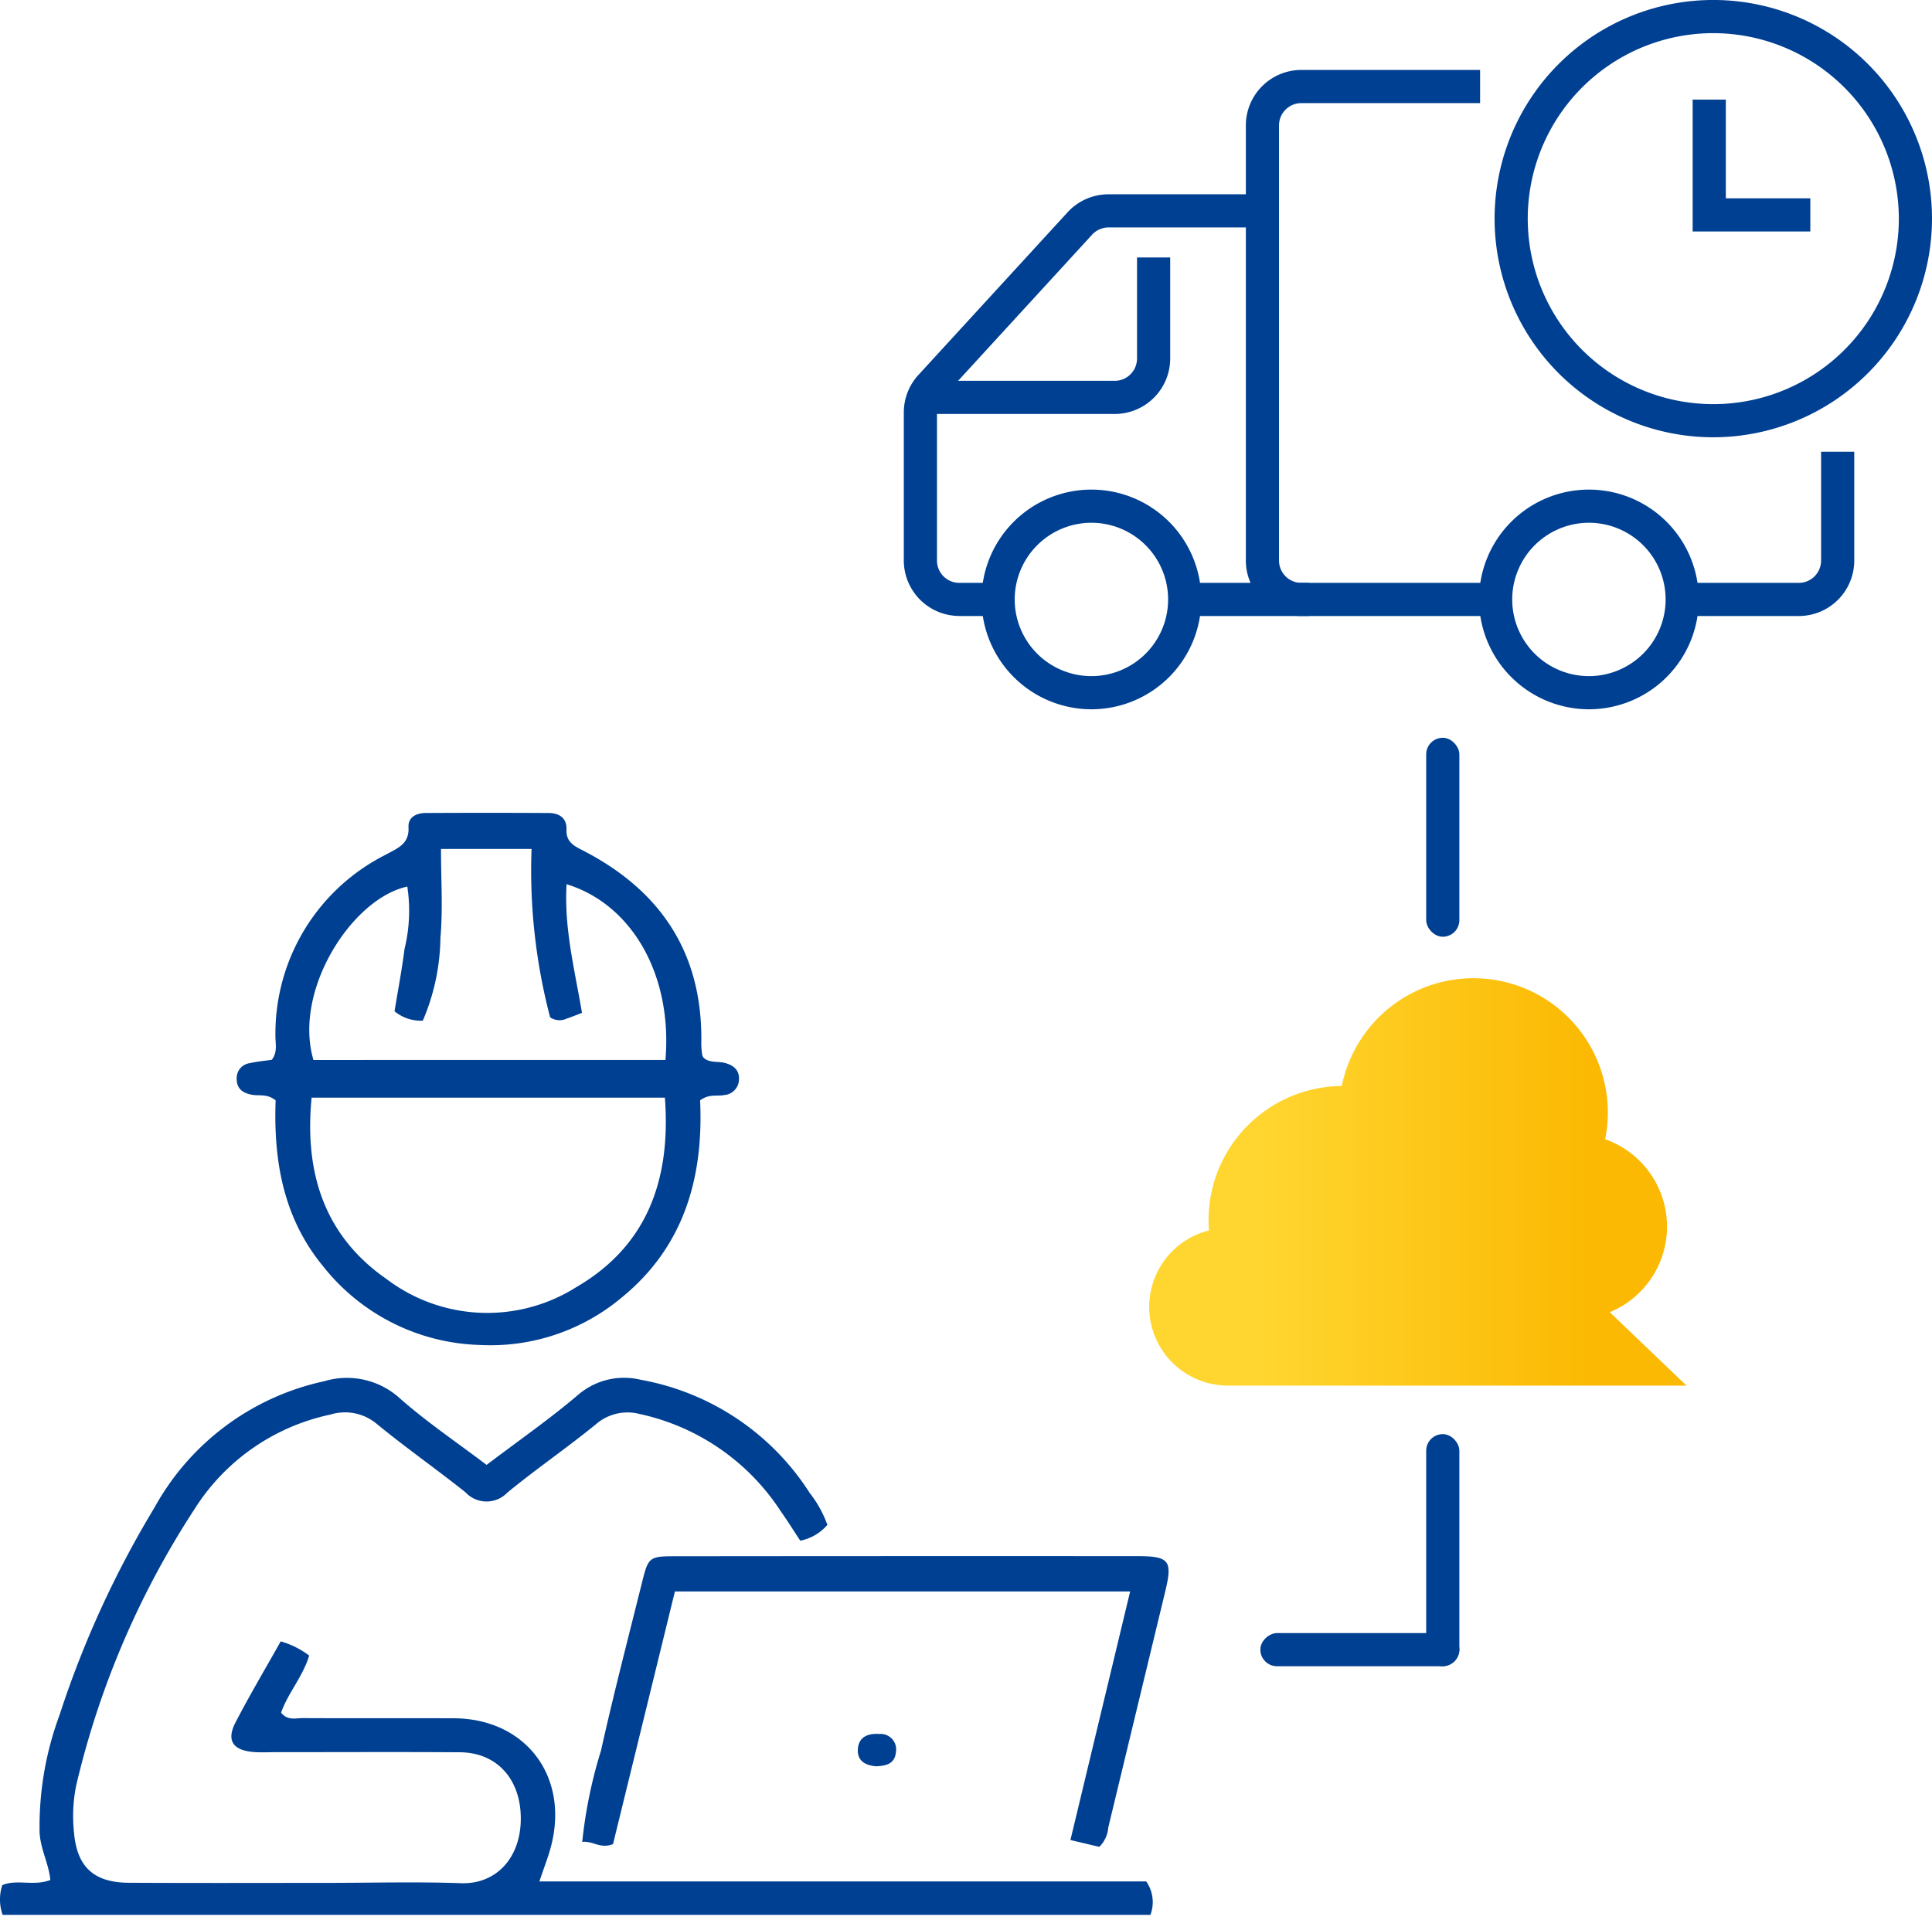
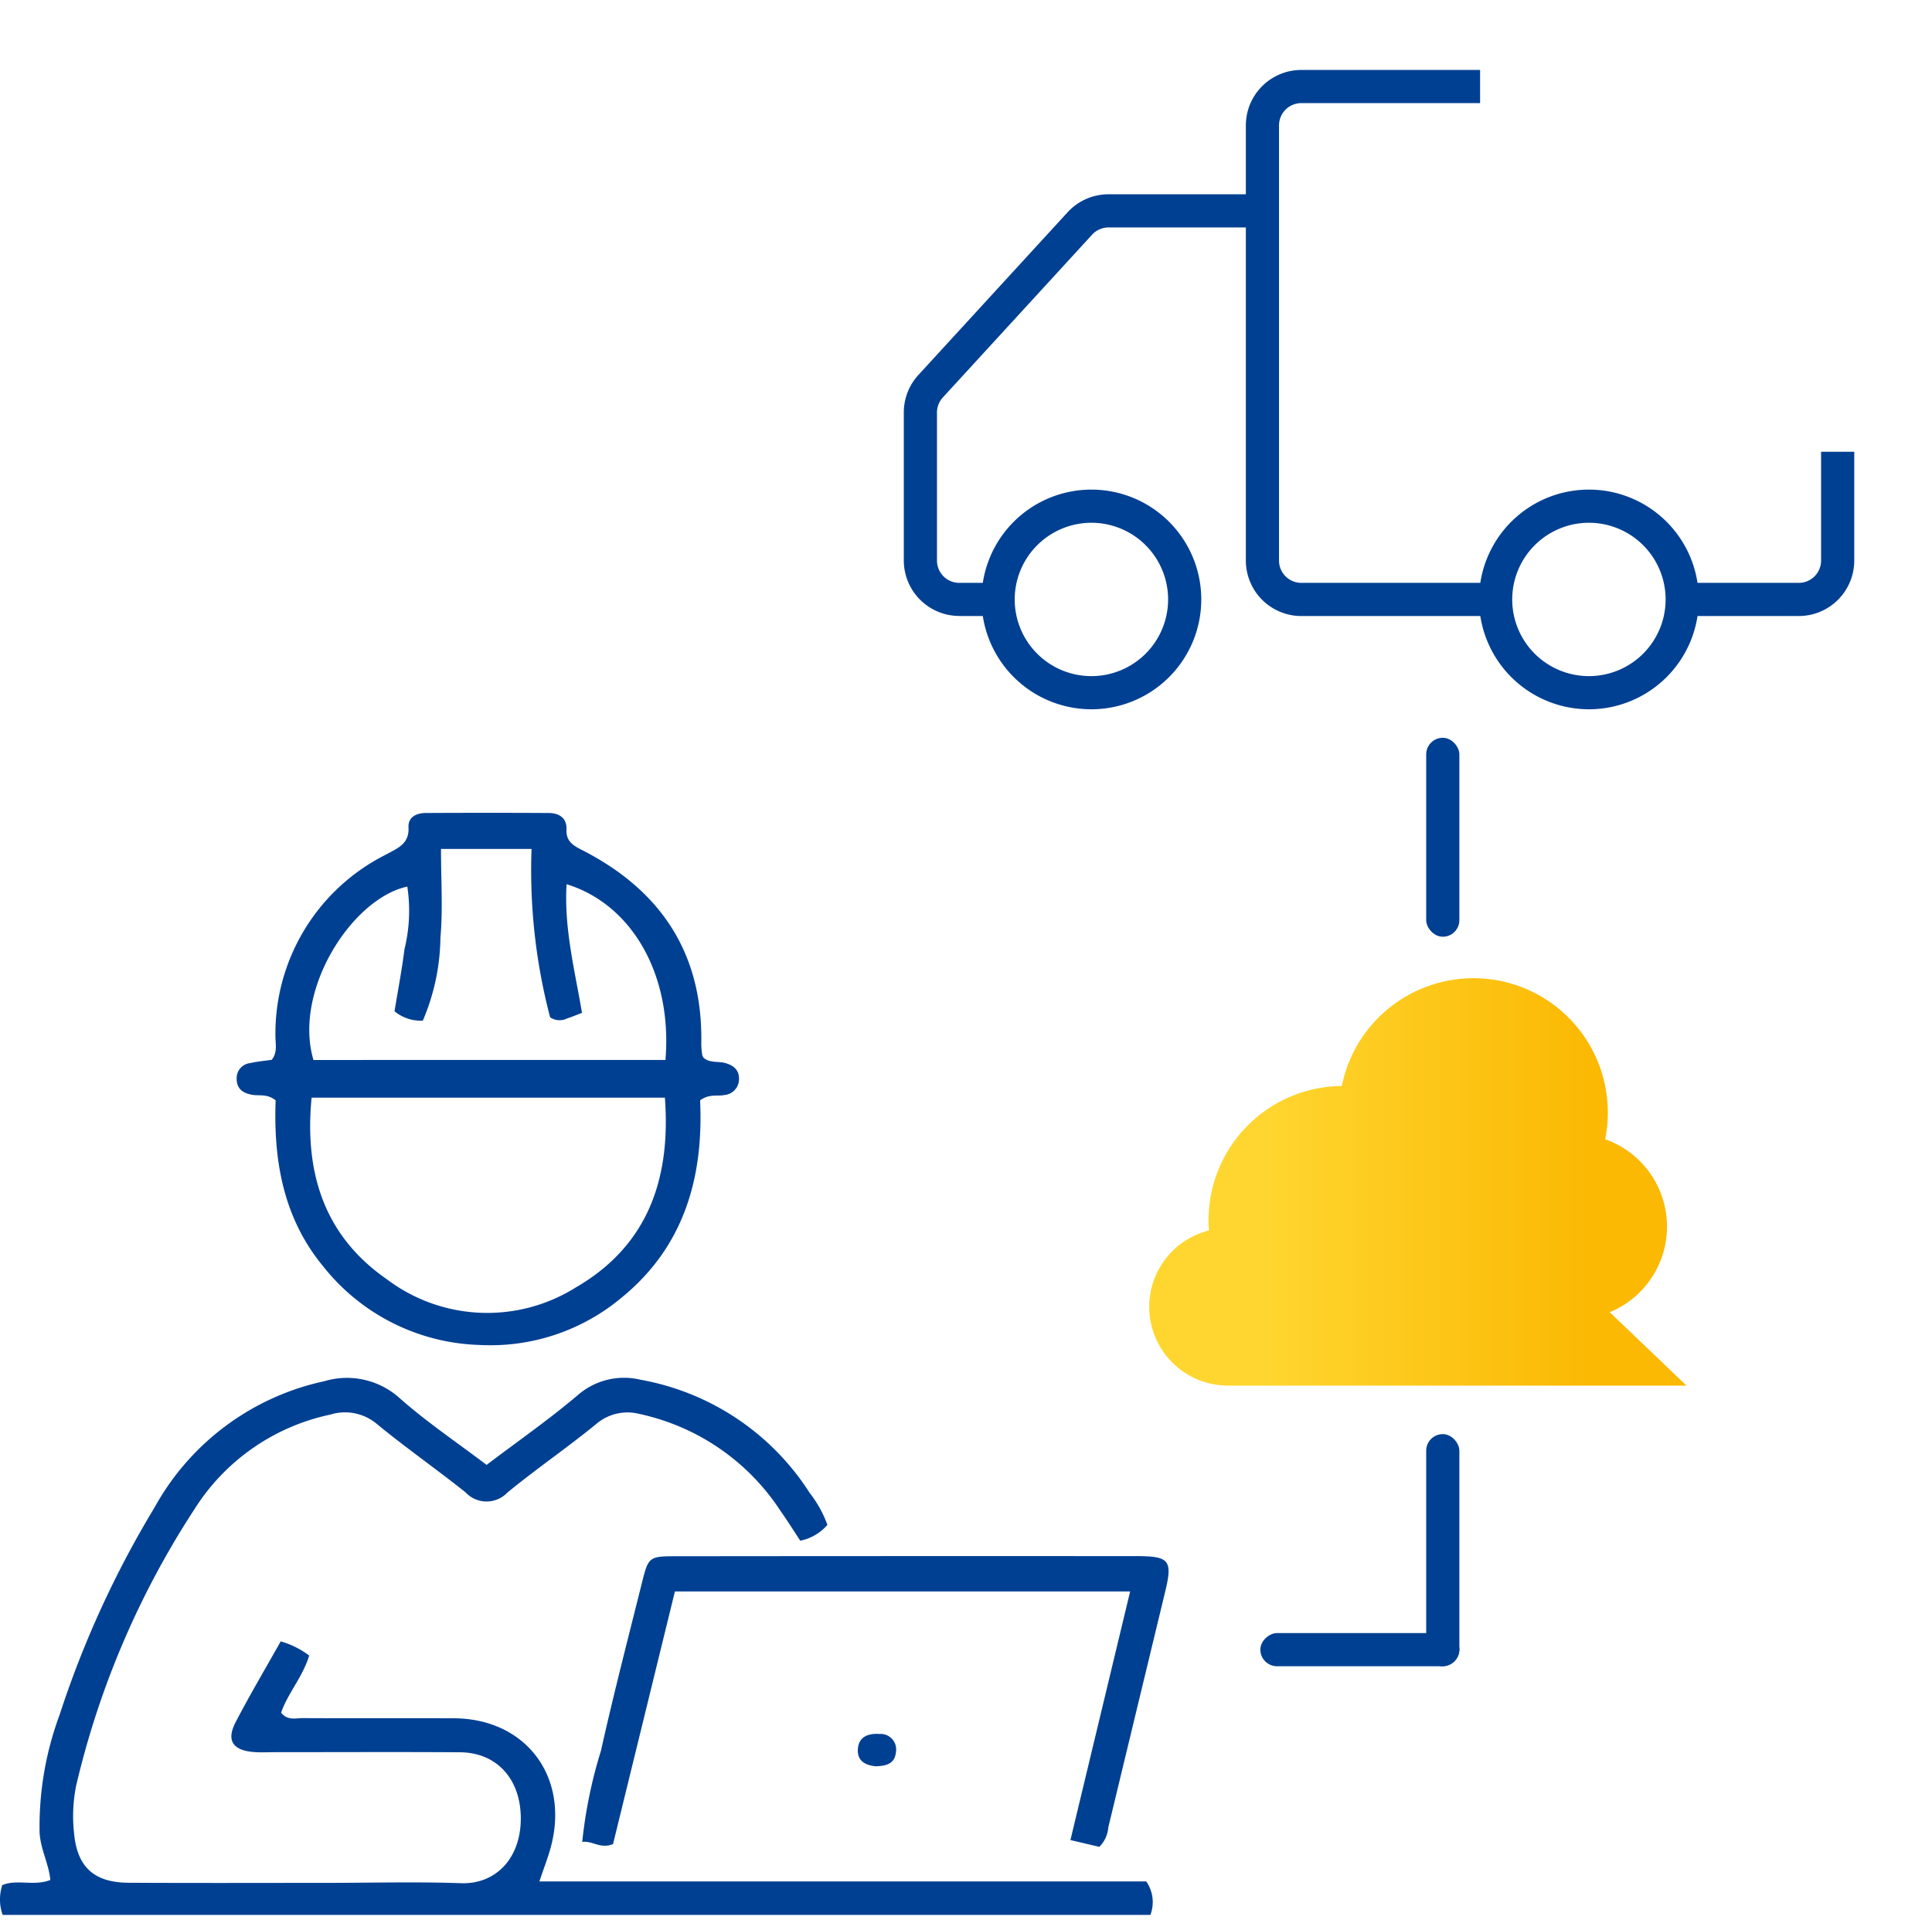
<svg xmlns="http://www.w3.org/2000/svg" width="116.5" height="116" viewBox="0 0 116.5 116">
  <defs>
    <clipPath id="clip-path">
      <rect id="長方形_930" data-name="長方形 930" width="70.463" height="66.478" fill="none" />
    </clipPath>
    <linearGradient id="linear-gradient" x1="0.817" y1="1" x2="0.207" y2="1" gradientUnits="objectBoundingBox">
      <stop offset="0" stop-color="#fbb903" />
      <stop offset="1" stop-color="#ffd630" />
    </linearGradient>
    <clipPath id="clip-path-2">
      <rect id="長方形_940" data-name="長方形 940" width="62" height="42.781" fill="none" />
    </clipPath>
  </defs>
  <g id="img_kintone-eanbai" transform="translate(-577 -2076.5)">
-     <rect id="長方形_550" data-name="長方形 550" width="116" height="116" transform="translate(577.5 2076.5)" fill="none" />
    <g id="グループ_1285" data-name="グループ 1285" transform="translate(577 2125.521)">
      <g id="グループ_1284" data-name="グループ 1284" clip-path="url(#clip-path)">
        <path id="パス_7108" data-name="パス 7108" d="M16.926,266.649a5.238,5.238,0,0,1,1.717.856c-.382,1.284-1.285,2.264-1.693,3.446.4.495.886.325,1.3.327,3.034.016,6.067,0,9.1.01,4.335.012,6.985,3.494,5.876,7.729-.169.645-.419,1.268-.7,2.111H69.117a2.18,2.18,0,0,1,.253,2.02H.16a2.784,2.784,0,0,1-.024-1.794c.888-.379,1.88.079,2.9-.312-.09-.965-.591-1.853-.648-2.85a19.334,19.334,0,0,1,1.2-7.093A60.1,60.1,0,0,1,9.32,258.572a15.386,15.386,0,0,1,10.231-7.613,4.746,4.746,0,0,1,4.526,1c1.625,1.444,3.447,2.667,5.264,4.047,1.9-1.441,3.789-2.753,5.531-4.236a4.248,4.248,0,0,1,3.757-.9,15.3,15.3,0,0,1,10.2,6.833,6.877,6.877,0,0,1,1.063,1.92,2.906,2.906,0,0,1-1.636.954c-.384-.582-.762-1.188-1.173-1.77a13.57,13.57,0,0,0-8.513-5.872,2.9,2.9,0,0,0-2.642.625c-1.74,1.419-3.6,2.691-5.333,4.116a1.735,1.735,0,0,1-2.53-.021c-1.758-1.4-3.6-2.689-5.336-4.114a2.981,2.981,0,0,0-2.813-.569,12.82,12.82,0,0,0-8.212,5.74,52.278,52.278,0,0,0-7.11,16.632,9.313,9.313,0,0,0-.13,2.852c.18,2.057,1.2,3,3.284,3.013,3.989.022,7.978.008,11.966.007,2.7,0,5.4-.075,8.089.02,2.049.072,3.553-1.443,3.6-3.788.047-2.446-1.416-4.094-3.665-4.109-3.708-.025-7.416-.006-11.123-.006-.449,0-.9.027-1.348-.012-1.231-.107-1.624-.7-1.067-1.779.847-1.636,1.79-3.222,2.727-4.892" transform="translate(0 -216.67)" fill="#004092" />
        <path id="パス_7109" data-name="パス 7109" d="M107.3,17.351c-.514-.414-.989-.263-1.42-.338-.561-.1-.938-.358-.935-.983a.91.91,0,0,1,.809-.928c.433-.1.881-.138,1.306-.2.372-.468.213-.992.222-1.479a12.073,12.073,0,0,1,6.668-10.9c.7-.391,1.41-.627,1.357-1.65-.031-.613.479-.855,1.037-.858q3.7-.019,7.4,0c.647,0,1.117.3,1.089.995s.371.951.913,1.226c4.787,2.435,7.331,6.264,7.215,11.725a4.592,4.592,0,0,0,.061.664.541.541,0,0,0,.082.157c.365.321.847.2,1.271.307.551.144.911.449.856,1.061a.958.958,0,0,1-.878.877c-.43.088-.9-.088-1.463.32.213,4.569-.92,8.782-4.712,11.881a12.318,12.318,0,0,1-8.572,2.874,12.5,12.5,0,0,1-9.459-4.76c-2.419-2.937-2.982-6.425-2.852-9.982m2.169-.176c-.441,4.531.76,8.33,4.523,10.945a10.05,10.05,0,0,0,11.425.493c4.3-2.5,5.725-6.5,5.355-11.438ZM130.8,14.911c.432-5.1-2-9.38-5.961-10.6-.162,2.659.5,5.2.929,7.76-.371.14-.625.251-.888.331a1.013,1.013,0,0,1-1.034-.064,34.922,34.922,0,0,1-1.119-10.155h-5.461c0,1.892.119,3.637-.034,5.358a13.122,13.122,0,0,1-1.062,5,2.489,2.489,0,0,1-1.706-.566c.215-1.316.448-2.525.6-3.744a9.7,9.7,0,0,0,.171-3.777c-3.342.717-6.9,6.273-5.659,10.459Z" transform="translate(-90.674 0)" fill="#004092" />
        <path id="パス_7110" data-name="パス 7110" d="M291.232,331.847H263.78l-3.731,15.235c-.774.315-1.214-.21-1.857-.129a28.278,28.278,0,0,1,1.132-5.51c.754-3.389,1.629-6.751,2.468-10.121.387-1.557.431-1.6,2.044-1.6q13.889-.015,27.778-.007c2,0,2.184.26,1.726,2.16q-1.715,7.1-3.428,14.21a1.839,1.839,0,0,1-.54,1.166l-1.742-.412,3.6-14.99" transform="translate(-223.083 -284.877)" fill="#004092" />
        <path id="パス_7111" data-name="パス 7111" d="M381.468,410.516c-.6-.057-1.1-.308-1.07-1,.035-.8.647-.993,1.308-.947a.934.934,0,0,1,.99,1.087c-.067.736-.615.84-1.228.863" transform="translate(-328.67 -353.004)" fill="#004092" />
      </g>
    </g>
    <path id="パス_7124" data-name="パス 7124" d="M3036.747-1184.427a4.747,4.747,0,0,1-4.747-4.748,4.748,4.748,0,0,1,3.6-4.608q-.023-.3-.023-.615a8.1,8.1,0,0,1,8.036-8.1,8.1,8.1,0,0,1,7.941-6.5,8.1,8.1,0,0,1,8.1,8.1,8.13,8.13,0,0,1-.161,1.613,5.586,5.586,0,0,1,3.73,5.269,5.586,5.586,0,0,1-3.452,5.163l4.63,4.429h-27.656Z" transform="translate(-2385.702 3344.5)" fill="url(#linear-gradient)" />
    <g id="グループ_1287" data-name="グループ 1287" transform="translate(631.5 2076.5)">
      <g id="グループ_1286" data-name="グループ 1286" transform="translate(0 0)" clip-path="url(#clip-path-2)">
        <path id="パス_7125" data-name="パス 7125" d="M4.688,37.156H11.72a3.347,3.347,0,0,0,3.343-3.344V27.25h-2v6.562a1.345,1.345,0,0,1-1.343,1.344H4.688Z" transform="translate(42.249 0)" fill="#004092" />
        <path id="パス_7126" data-name="パス 7126" d="M29.656,37.156H41.375v-2H29.656a1.346,1.346,0,0,1-1.344-1.344V7.562a1.345,1.345,0,0,1,1.344-1.343H40.437v-2H29.656a3.348,3.348,0,0,0-3.344,3.344v26.25a3.348,3.348,0,0,0,3.344,3.344" transform="translate(-5.687 0)" fill="#004092" />
        <path id="パス_7127" data-name="パス 7127" d="M20.688,42.781a6.625,6.625,0,1,0-6.625-6.625,6.632,6.632,0,0,0,6.625,6.625m0-11.25a4.625,4.625,0,1,1-4.625,4.625,4.63,4.63,0,0,1,4.625-4.625" transform="translate(20.624 0)" fill="#004092" />
        <path id="パス_7128" data-name="パス 7128" d="M50.688,42.781a6.625,6.625,0,1,0-6.625-6.625,6.632,6.632,0,0,0,6.625,6.625m0-11.25a4.625,4.625,0,1,1-4.625,4.625,4.63,4.63,0,0,1,4.625-4.625" transform="translate(-39.376 0)" fill="#004092" />
-         <rect id="長方形_939" data-name="長方形 939" width="7.5" height="2" transform="translate(16.937 35.156)" fill="#004092" />
        <path id="パス_7129" data-name="パス 7129" d="M43.719,37.156h2.344v-2H43.719a1.346,1.346,0,0,1-1.344-1.344V24.881a1.344,1.344,0,0,1,.354-.909l9-9.817a1.345,1.345,0,0,1,.99-.436H62v-2H52.719A3.346,3.346,0,0,0,50.254,12.8l-9,9.817a3.34,3.34,0,0,0-.879,2.26v8.931a3.348,3.348,0,0,0,3.344,3.344" transform="translate(-40.375 0)" fill="#004092" />
-         <path id="パス_7130" data-name="パス 7130" d="M45.937,24.969H57.656A3.348,3.348,0,0,0,61,21.625V15.531H59v6.094a1.346,1.346,0,0,1-1.344,1.344H45.937Z" transform="translate(-44.937 0)" fill="#004092" />
        <g id="グループ_1288" data-name="グループ 1288" transform="translate(35.625)">
-           <path id="パス_7131" data-name="パス 7131" d="M13.188,26.375A13.188,13.188,0,1,1,26.375,13.188,13.2,13.2,0,0,1,13.188,26.375M13.188,2A11.188,11.188,0,1,0,24.375,13.188,11.2,11.2,0,0,0,13.188,2" fill="#004092" />
-           <path id="パス_7132" data-name="パス 7132" d="M19.037,13.962H11.943V6.007h2v5.955h5.094Z" transform="translate(0)" fill="#004092" />
-         </g>
+           </g>
      </g>
    </g>
    <g id="グループ_1289" data-name="グループ 1289" transform="translate(-358 54)">
      <g id="グループ_1289-2" data-name="グループ 1289">
        <rect id="長方形_936" data-name="長方形 936" width="2" height="14" rx="1" transform="translate(1021 2109)" fill="#004092" />
        <rect id="長方形_938" data-name="長方形 938" width="2" height="12" rx="1" transform="translate(1011 2123) rotate(-90)" fill="#004092" />
      </g>
      <rect id="長方形_937" data-name="長方形 937" width="2" height="12" rx="1" transform="translate(1021 2067)" fill="#004092" />
    </g>
  </g>
</svg>